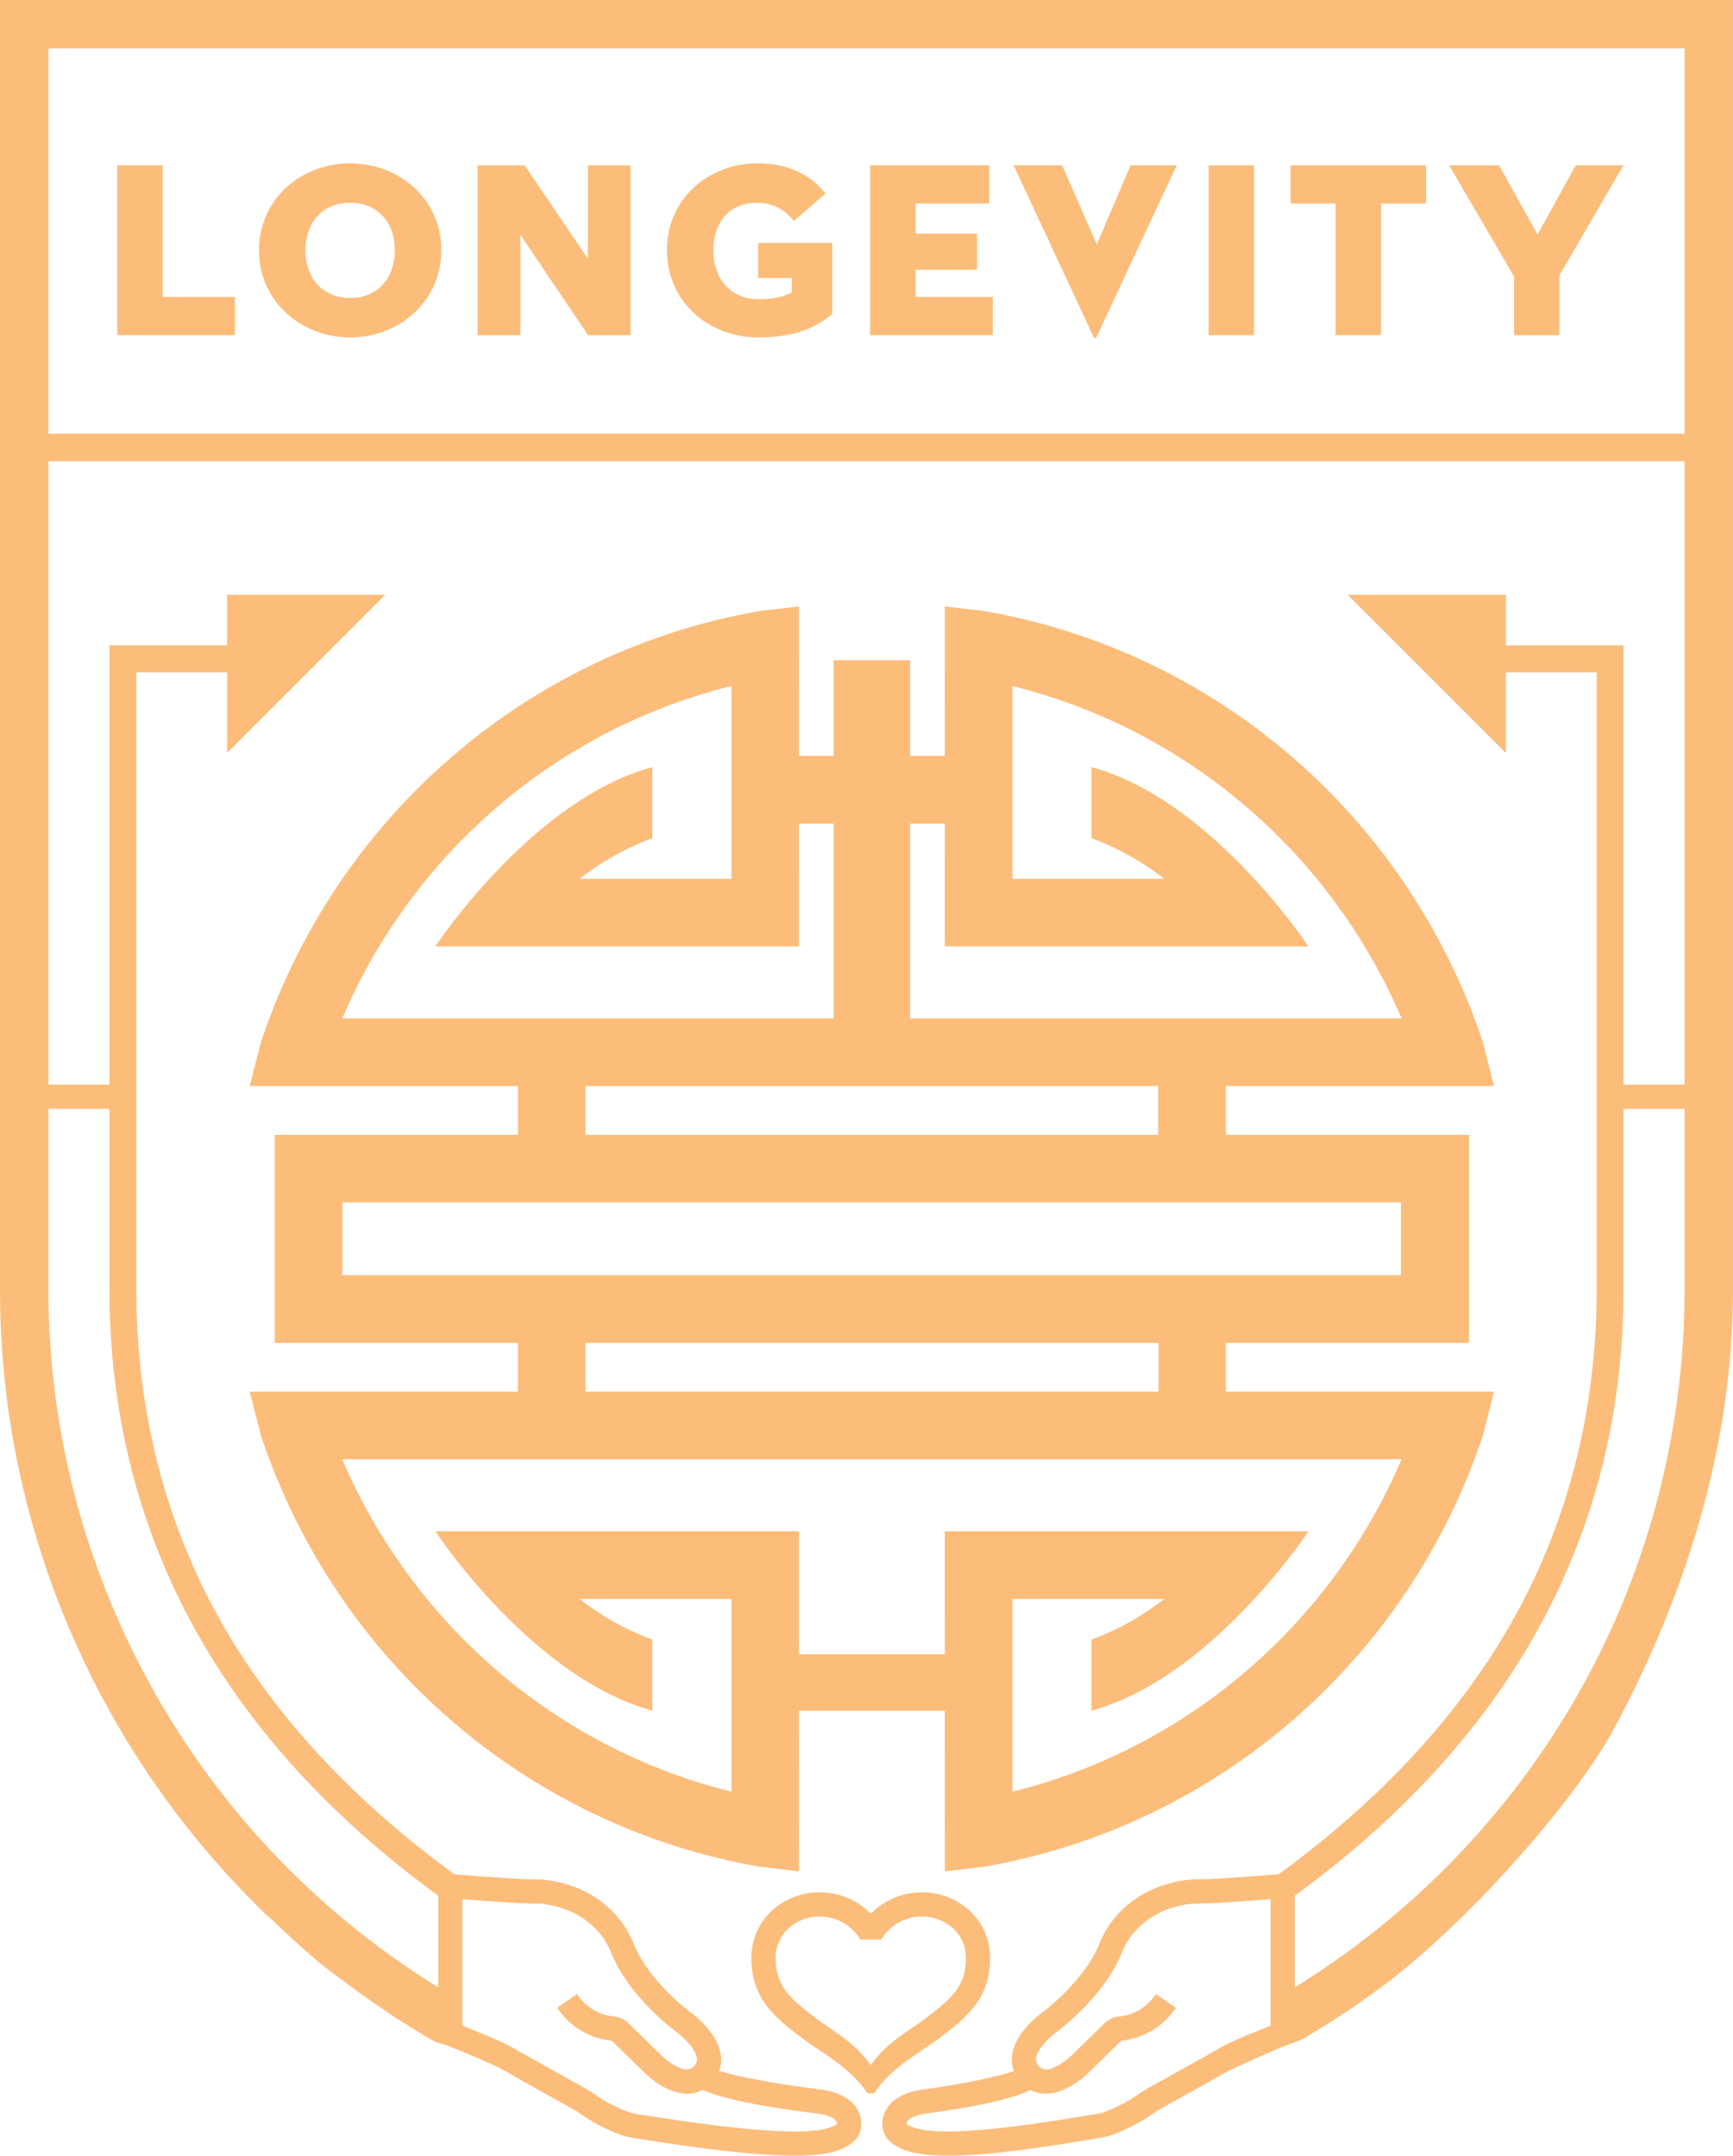
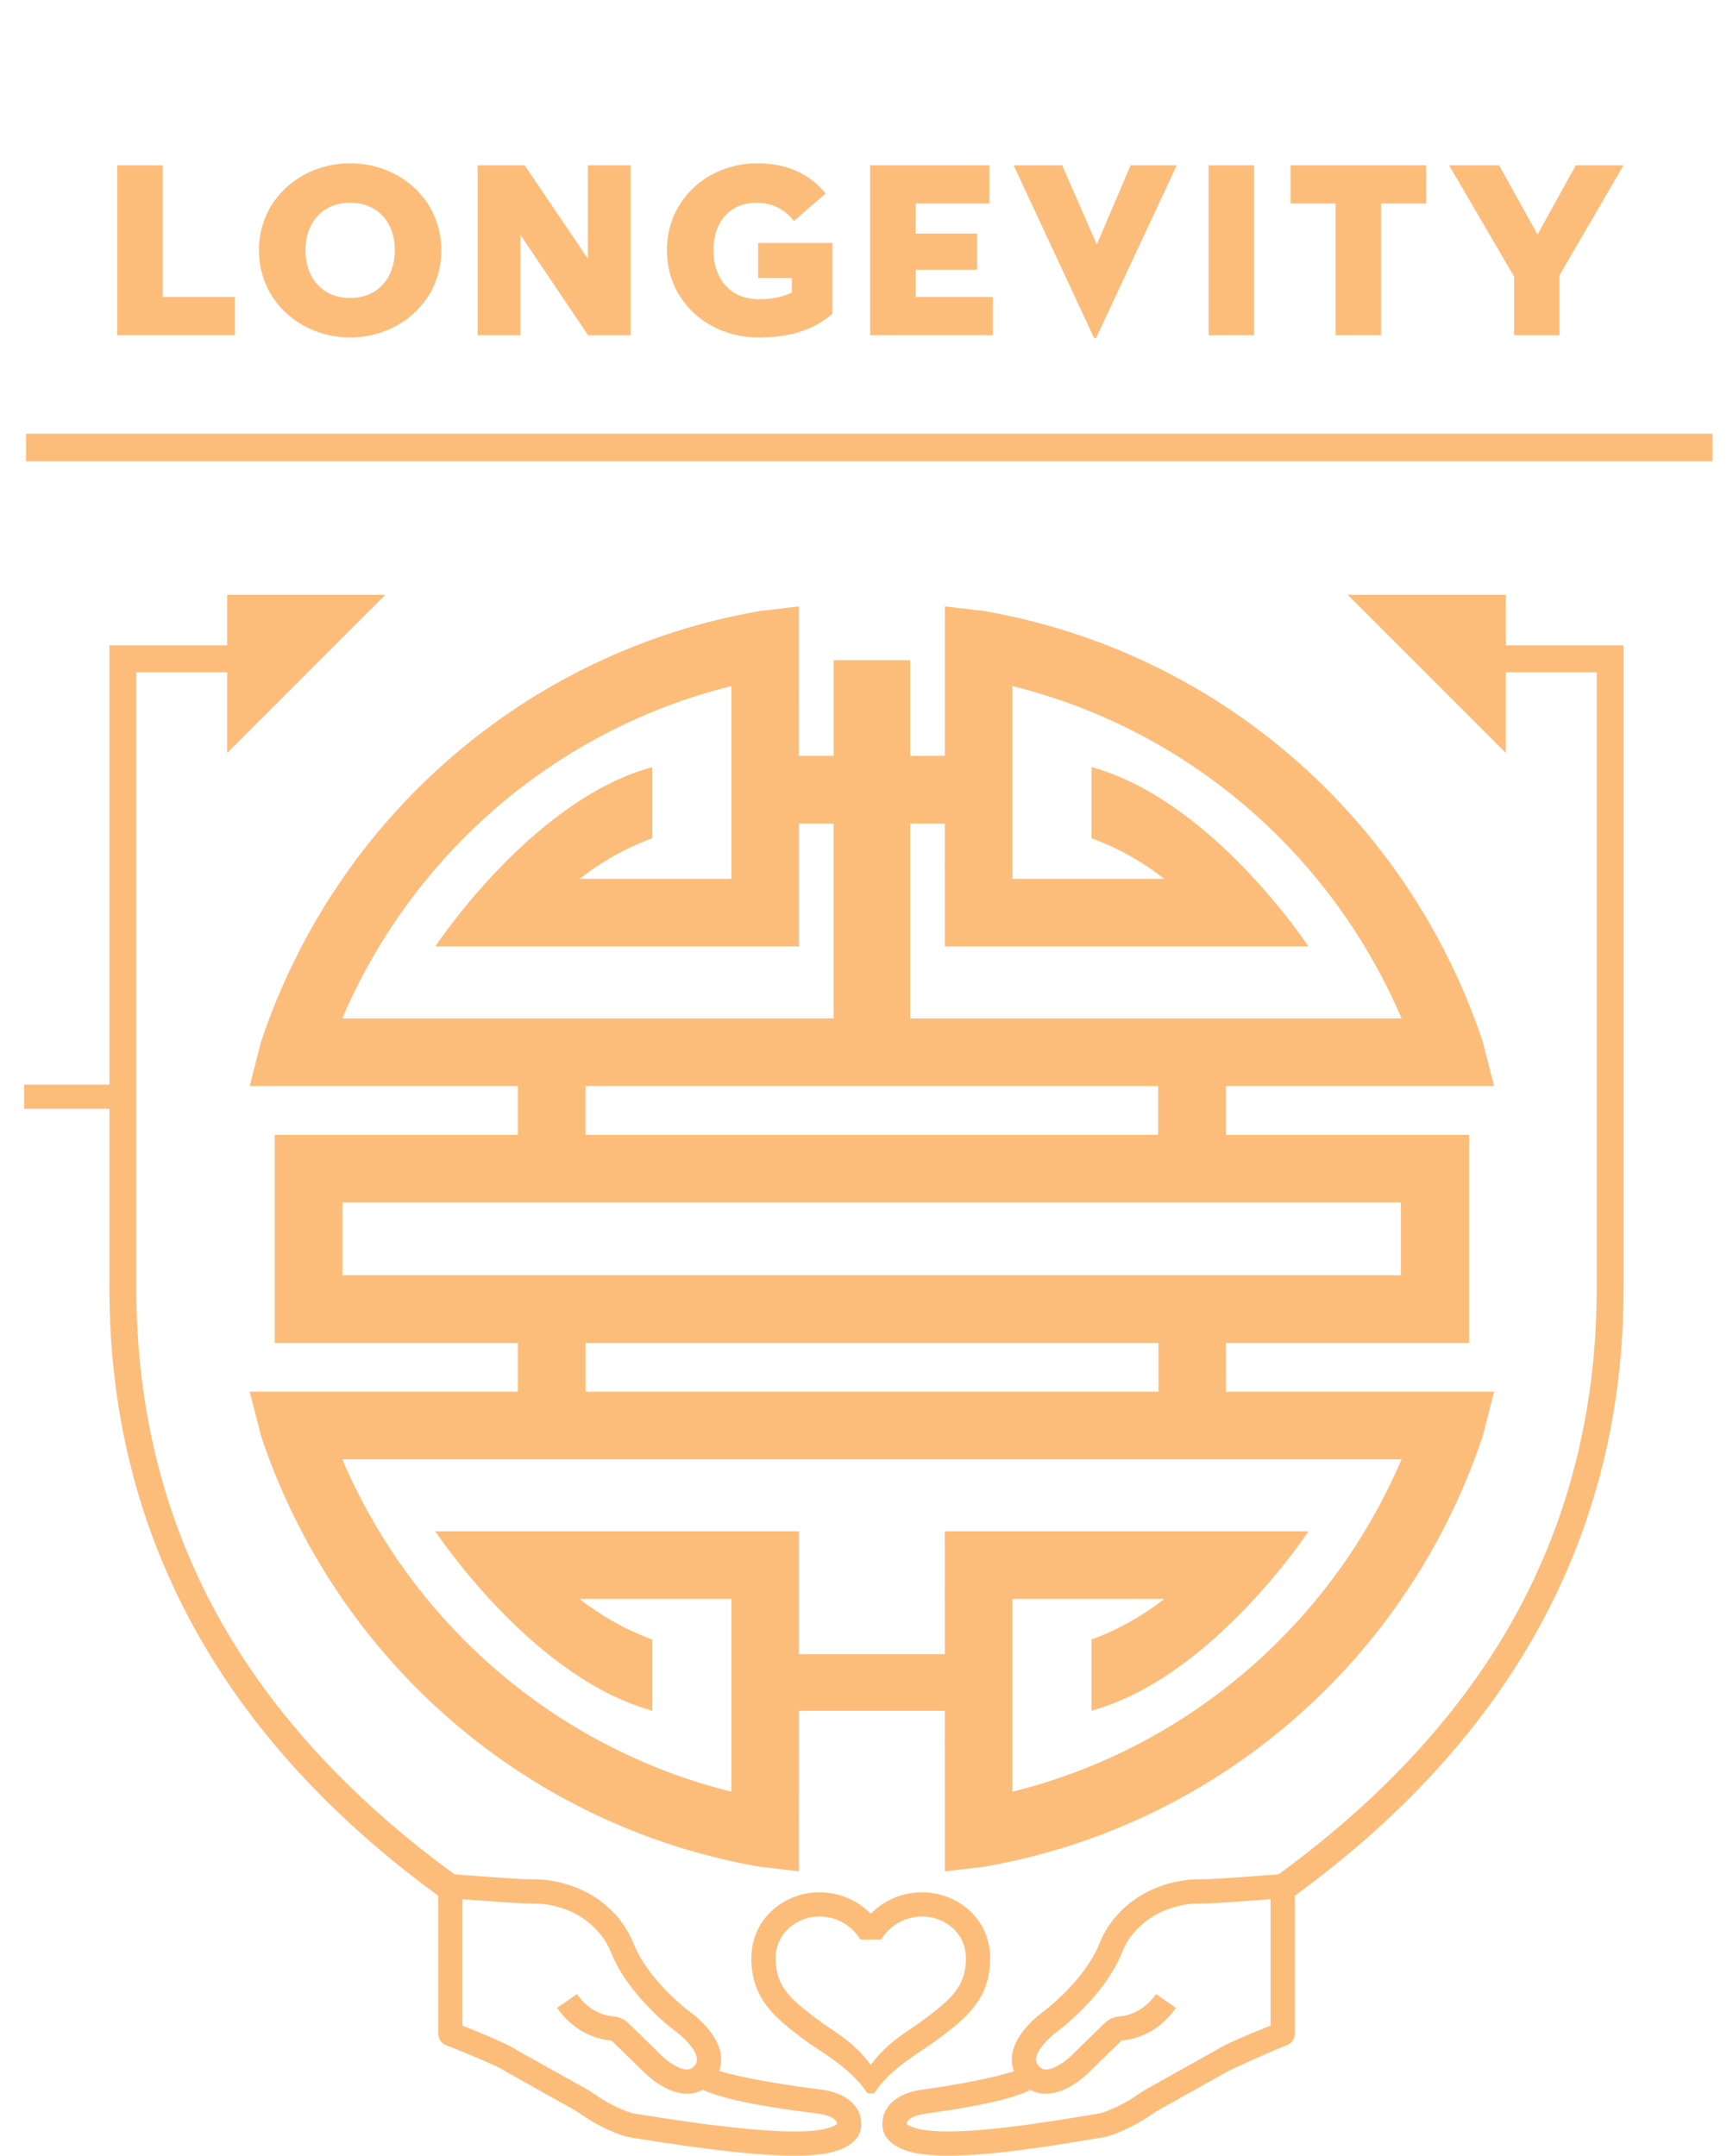
<svg xmlns="http://www.w3.org/2000/svg" xml:space="preserve" width="38.945mm" height="48.441mm" version="1.1" style="shape-rendering:geometricPrecision; text-rendering:geometricPrecision; image-rendering:optimizeQuality; fill-rule:evenodd; clip-rule:evenodd" viewBox="0 0 3894.46 4844.08">
  <defs>
    <style type="text/css"> .fil0 {fill:#FCBD7B;fill-rule:nonzero} </style>
  </defs>
  <g id="Capa_x0020_22">
    <path class="fil0" d="M1128.58 4649.84c0.18,0.18 0.35,0.35 0.56,0.53 -0.17,-0.18 -0.38,-0.35 -0.56,-0.53zm167.99 -169.02c29.11,41.95 66.85,49.08 81.74,50.2 12.74,0.99 24.84,6.46 34.01,15.39l73.66 71.86c12.59,12.63 39.02,32.1 57.99,32.1 0.08,0 0.11,0 0.15,0 5.82,-0.04 10.19,-1.91 14.57,-6.28 0.24,-0.25 0.45,-0.46 0.67,-0.71 6.73,-7.09 7.3,-12.59 6.91,-17.07 -1.83,-21.41 -31.47,-49.46 -45.51,-59.69 -4.41,-3.18 -107.74,-78.95 -148.2,-180.52 -10.58,-26.56 -28.57,-49.77 -53.45,-69 -28.08,-21.7 -64.06,-35.28 -104.14,-39.3l-39.08 -0.85c-15.38,-0.31 -93.24,-5.96 -136.7,-9.17l0 283.92c66.35,26.42 107.45,44.94 122.44,55.24l151.35 84.53c12.52,7.02 24.3,14.92 33.16,21.06 23.32,16.08 64.03,34.32 78.63,36.69 206.45,33.9 344.88,46.56 411.48,37.71 18.7,-1.94 39.76,-8.79 44.8,-14.25 -0.17,-17.64 -41.41,-23.07 -41.84,-23.11 -161.57,-19.65 -229.87,-39.19 -259.82,-53.69 -10.69,5.82 -22.57,8.85 -35.17,8.89l-0.25 0c-47.8,0 -91.51,-43.08 -96.34,-47.98l-73.27 -71.44c-22.83,-1.8 -80.05,-12.38 -122.49,-73.52l44.7 -31.01zm489.27 363.26c-79.69,0 -201.86,-13.62 -369.89,-41.21 -26,-4.26 -74.61,-27.58 -100.72,-45.61 -8.32,-5.75 -18.31,-12.45 -28.78,-18.31 0,0 -155.61,-87.1 -156.99,-88.3 -10.9,-7.44 -74.29,-34.29 -127.39,-55.14 -10.4,-4.09 -17.25,-14.14 -17.25,-25.33l0 -331.71c0,-7.55 3.14,-14.79 8.68,-19.94 5.54,-5.15 12.88,-7.69 20.57,-7.16 39.79,3 146.65,10.87 162.98,11.22 0,0 41.49,0.92 42.19,0.95 50.66,4.91 96.7,22.37 133.14,50.52 32.67,25.26 56.45,56.16 70.7,91.93 34.68,87.07 128.62,155.93 129.57,156.6 6.42,4.62 63.22,46.96 67.77,98.92 0.99,11.04 -0.46,21.77 -4.16,31.82 41.45,14.04 142.1,31.61 228.95,42.16 1.59,0.18 22.02,2.33 42.55,11.46 33.09,14.75 50.37,41.07 47.34,72.22 -4.87,50.52 -77.96,60.32 -92.57,61.77 -15.66,2.08 -34.54,3.14 -56.69,3.14z" />
    <path class="fil0" d="M1841.12 4306.54c-48.26,0 -98.15,35.17 -98.15,93.98 0,65.33 36.41,93.24 91.55,135.46 37.22,28.54 82.62,49.71 122.31,104.21 39.68,-54.5 85.05,-75.67 122.31,-104.21 55.1,-42.22 91.51,-70.13 91.51,-135.46 0,-58.81 -49.89,-93.98 -98.15,-93.98 -37.96,0 -72.56,19.4 -92.53,51.86l-46.32 0.03c-19.97,-32.49 -54.54,-51.89 -92.53,-51.89zm108.02 397.23c-37.57,-58.64 -107.32,-93.7 -147.71,-124.64 -58.03,-44.42 -112.86,-86.43 -112.86,-178.61 0,-92.85 77.58,-148.38 152.55,-148.38 44.27,0 85.47,17.57 115.71,48.19 30.19,-30.62 71.4,-48.19 115.67,-48.19 75,0 152.54,55.53 152.54,148.38 0,92.18 -54.82,134.19 -112.85,178.61 -40.36,30.94 -110.1,66 -147.67,124.64l-15.38 0z" />
    <polygon class="fil0" points="3848.25,1036.46 58.32,1036.46 58.32,974.51 3848.25,974.51 " />
    <polygon class="fil0" points="263.4,371.43 365.6,371.43 365.6,667.31 527.84,667.31 527.84,753.21 263.4,753.21 " />
    <path class="fil0" d="M887.35 562.33c0,-60.08 -36.47,-106.68 -100.5,-106.68 -64,0 -100.47,46.6 -100.47,106.68 0,60.08 36.47,107.24 100.47,107.24 64.03,0 100.5,-47.16 100.5,-107.24zm-305.43 0c0,-115.11 94.9,-195.37 204.93,-195.37 110.06,0 204.93,80.26 204.93,195.37 0,115.11 -94.87,195.93 -204.93,195.93 -110.03,0 -204.93,-80.82 -204.93,-195.93z" />
    <path class="fil0" d="M1779.43 624.65l-75.77 0 0 -78.6 166.72 0 0 159.45c-35.35,29.18 -81.39,52.78 -166.19,52.78 -112.29,0 -205.5,-80.86 -205.5,-195.97 0,-115.08 93.21,-195.37 203.27,-195.37 67.35,0 120.12,25.26 153.28,67.95l-71.29 61.73c-19.12,-24.69 -46.07,-40.96 -84.24,-40.96 -62.31,0 -96.56,46.61 -96.56,106.65 0,60.08 34.78,110.07 102.16,110.07 37.08,0 57.86,-7.31 74.12,-15.17l0 -32.56z" />
    <polygon class="fil0" points="1955.39,371.43 2223.22,371.43 2223.22,457.33 2057.59,457.33 2057.59,524.85 2195.7,524.85 2195.7,606.28 2057.59,606.28 2057.59,667.31 2231.09,667.31 2231.09,753.21 1955.39,753.21 " />
    <path class="fil0" d="M2464.27 757.15c-1.7,3.39 -5.05,3.39 -6.74,0l-179.67 -385.73 108.94 0 78.03 177.98 75.81 -177.98 103.86 0 -180.23 385.73z" />
    <polygon class="fil0" points="2716.01,371.44 2818.2,371.44 2818.2,753.22 2716.01,753.22 " />
    <polygon class="fil0" points="3001.34,457.33 2900.3,457.33 2900.3,371.43 3204.61,371.43 3204.61,457.33 3103.53,457.33 3103.53,753.21 3001.34,753.21 " />
    <polygon class="fil0" points="3256.45,371.43 3368.74,371.43 3455.2,526.97 3541.1,371.43 3648.35,371.43 3504.59,618.48 3504.59,753.21 3402.43,753.21 3402.43,621.27 " />
    <polygon class="fil0" points="1321.05,371.44 1321.05,581.23 1179.06,371.44 1073.44,371.44 1073.44,753.21 1169.47,753.21 1169.47,527.57 1321.05,752.54 1321.05,753.21 1417.05,753.21 1417.05,371.44 " />
    <polygon class="fil0" points="276.09,2491.63 54.44,2491.63 54.44,2437.24 276.09,2437.24 " />
    <g>
      <path class="fil0" d="M2037.45 4773.93l0.11 0 -0.11 0zm605.12 -262.08c-42.43,61.1 -99.66,71.69 -122.27,73.41l-73.87 71.94c-4.41,4.51 -48.15,47.55 -95.96,47.55l-0.24 0c-12.35,-0.04 -24.03,-2.93 -34.54,-8.54 -28.08,14.4 -90.7,33.73 -235.55,53.24 -1.3,0.14 -42.54,5.57 -42.76,23.24 5.05,5.44 26.07,12.28 43.96,14.12 89.82,11.95 269.73,-17.89 366.4,-33.94l21.97 -3.64c14.57,-2.39 55.32,-20.63 78.6,-36.72 9.42,-6.49 20.75,-14.08 33.2,-21.06l151.3 -84.49c15,-10.3 56.1,-28.86 122.45,-55.25l0 -283.95c-43.42,3.21 -121.32,8.86 -136.66,9.18l-39.13 0.84c-40.04,4.02 -76.02,17.61 -104.14,39.34 -24.87,19.19 -42.82,42.4 -53.44,69 -40.43,101.57 -143.79,177.34 -148.17,180.48 -14.07,10.27 -43.67,38.28 -45.51,59.69 -0.38,4.48 0.15,10.02 6.92,17.11 0.21,0.21 0.42,0.46 0.63,0.67 4.38,4.38 8.75,6.28 14.57,6.28 0.04,0.04 0.11,0.04 0.14,0.04 19.02,0 45.44,-19.48 57.65,-31.79l74.01 -72.18c9.21,-8.96 21.27,-14.43 34.04,-15.38 14.86,-1.13 52.6,-8.29 81.74,-50.23l44.66 31.04zm-511.49 332.14c-20.57,0 -39.51,-0.95 -56.09,-3.17 -13.69,-1.34 -86.78,-11.12 -91.65,-61.67 -3.04,-31.15 14.25,-57.43 47.34,-72.18 20.57,-9.13 40.96,-11.32 43.22,-11.53 76.8,-10.38 166.61,-27.87 204.54,-41.49 -3.88,-10.23 -5.4,-21.17 -4.41,-32.46 4.55,-51.92 61.38,-94.29 67.84,-98.95 0.84,-0.64 94.96,-69.85 129.5,-156.56 14.25,-35.74 38.03,-66.68 70.73,-91.9 36.45,-28.15 82.48,-45.62 133.14,-50.52 0.67,-0.07 1.34,-0.11 2.01,-0.14l40.18 -0.85c16.3,-0.35 123.19,-8.22 162.99,-11.22 7.65,-0.49 14.99,2.05 20.53,7.2 5.54,5.15 8.71,12.35 8.71,19.93l0 331.72c0,11.18 -6.84,21.2 -17.25,25.29 -53.13,20.89 -130.28,57.4 -131.9,58.28l-152.47 85.16c-10.52,5.86 -20.46,12.56 -28.82,18.35 -26.07,17.99 -74.69,41.34 -100.72,45.61l-21.84 3.6c-88.26,14.68 -225.81,37.5 -325.58,37.5z" />
    </g>
    <path class="fil0" d="M503.31 3655.54c-130.74,-226.55 -197.02,-482.28 -197.02,-760.13l0 -1384.79 204.04 0 0 181.54 355.6 -355.6 -355.6 0 0 113.66 -264.44 0 0 1445.19c0,551.57 252.17,1013.22 749.48,1372.13l35.31 -49c-230.26,-166.16 -407.67,-355.6 -527.37,-563z" />
    <path class="fil0" d="M3384.13 1450.22l0 -113.67 -355.6 0 355.6 355.6 0 -181.54 204.05 0 0 1384.8c0,277.85 -66.29,533.58 -197.03,760.13 -119.66,207.4 -297.11,396.84 -527.37,563.03l35.35 48.97c497.28,-358.92 749.44,-820.56 749.44,-1372.13l0 -1445.19 -264.44 0z" />
-     <polygon class="fil0" points="3840.03,2491.63 3618.38,2491.63 3618.38,2437.24 3840.03,2437.24 " />
    <path class="fil0" d="M2045.41 1850.54l77.89 0 -0.07 276.19 817.18 0c0,0 -207.01,-314.72 -469.13,-397.51l-18.52 -5.61 0 159.84c67.24,24.8 121.53,58.39 163.55,91.3l-341.1 0 0 -433.1c391.3,97.11 714.59,373.55 874.5,746.86l-1104.3 0 0 -437.97zm-172.09 437.97l-1104.26 0c159.91,-373.31 483.2,-649.75 874.5,-746.86l0 433.1 -341.1 0c41.98,-32.91 96.31,-66.5 163.51,-91.3l0 -159.84 -18.52 5.61c-262.08,82.79 -469.12,397.51 -469.12,397.51l817.17 0 -0.03 -276.19 77.85 0 0 437.97zm729.27 261.59l-1286.76 0 0 -109.61 1286.76 0 0 109.61zm545.64 315.56l-2378.85 0 0 -163.59 2378.85 0 0 163.59zm-544.9 261.58l-1287.5 0 0 -109.57 1287.5 0 0 109.57zm-807.86 589.95l0.03 -276.19 -817.17 0c0,0 207.04,314.71 469.12,397.51l18.52 5.86 0 -160.09c-67.2,-24.8 -121.53,-58.39 -163.51,-91.3l341.1 0 0 433.1c-391.3,-97.12 -714.59,-373.55 -874.5,-746.9l2380.65 0c-159.91,373.35 -483.2,649.78 -874.5,746.9l0 -433.1 341.1 0c-42.02,32.91 -96.31,66.5 -163.55,91.3l0 160.09 18.52 -5.86c262.12,-82.8 469.13,-397.51 469.13,-397.51l-817.18 0 0.07 276.19 -327.83 0zm327.76 127.18l0.18 360.71 89 -10.51c521.02,-90.81 950,-461.4 1119.55,-967.21l25.64 -100.12 -602.72 0 0 -109.61 546.45 0 0 -467.53 -546.45 0 0 -109.61 602.72 0 -25.64 -100.12c-169.55,-505.81 -598.53,-876.41 -1119.55,-967.21l-89 -10.51 -0.11 335.91 -77.89 0 0 -214.95 -172.09 0 0 214.95 -77.89 0 -0.07 -335.91 -89.04 10.51c-521.02,90.8 -950,461.4 -1119.54,967.21l-25.65 100.12 602.72 0 0 109.61 -546.45 0 0 467.53 546.45 0 0 109.61 -602.72 0 25.65 100.12c169.54,505.81 598.52,876.4 1119.54,967.21l89.04 10.51 0.14 -360.71 327.73 0z" />
-     <path class="fil0" d="M-0 0l0 2899.06c0,536.68 223.52,1044.61 602.9,1407.97 0.67,-2.75 91.23,91.26 166.9,142.81 66.11,50.37 135.78,96.87 208.88,138.85l23.39 6.81 30.83 -101.21c-569.95,-327.38 -924.03,-938.68 -924.03,-1595.23l0 -2790.19 3676.72 0 0 2790.19c0,327.06 -86.96,648.19 -251.46,928.69 -158.96,271.04 -386.08,498.3 -656.98,657.47l-8 3.07 23.24 107.21 32 -11.79 3.85 -2.25c68.43,-39.97 134.12,-84.18 196.92,-131.98 198.15,-155.01 421.21,-414.23 502.88,-566.66 162.67,-303.71 266.42,-637.37 266.42,-983.76l0 -2899.06 -3894.46 0z" />
  </g>
</svg>